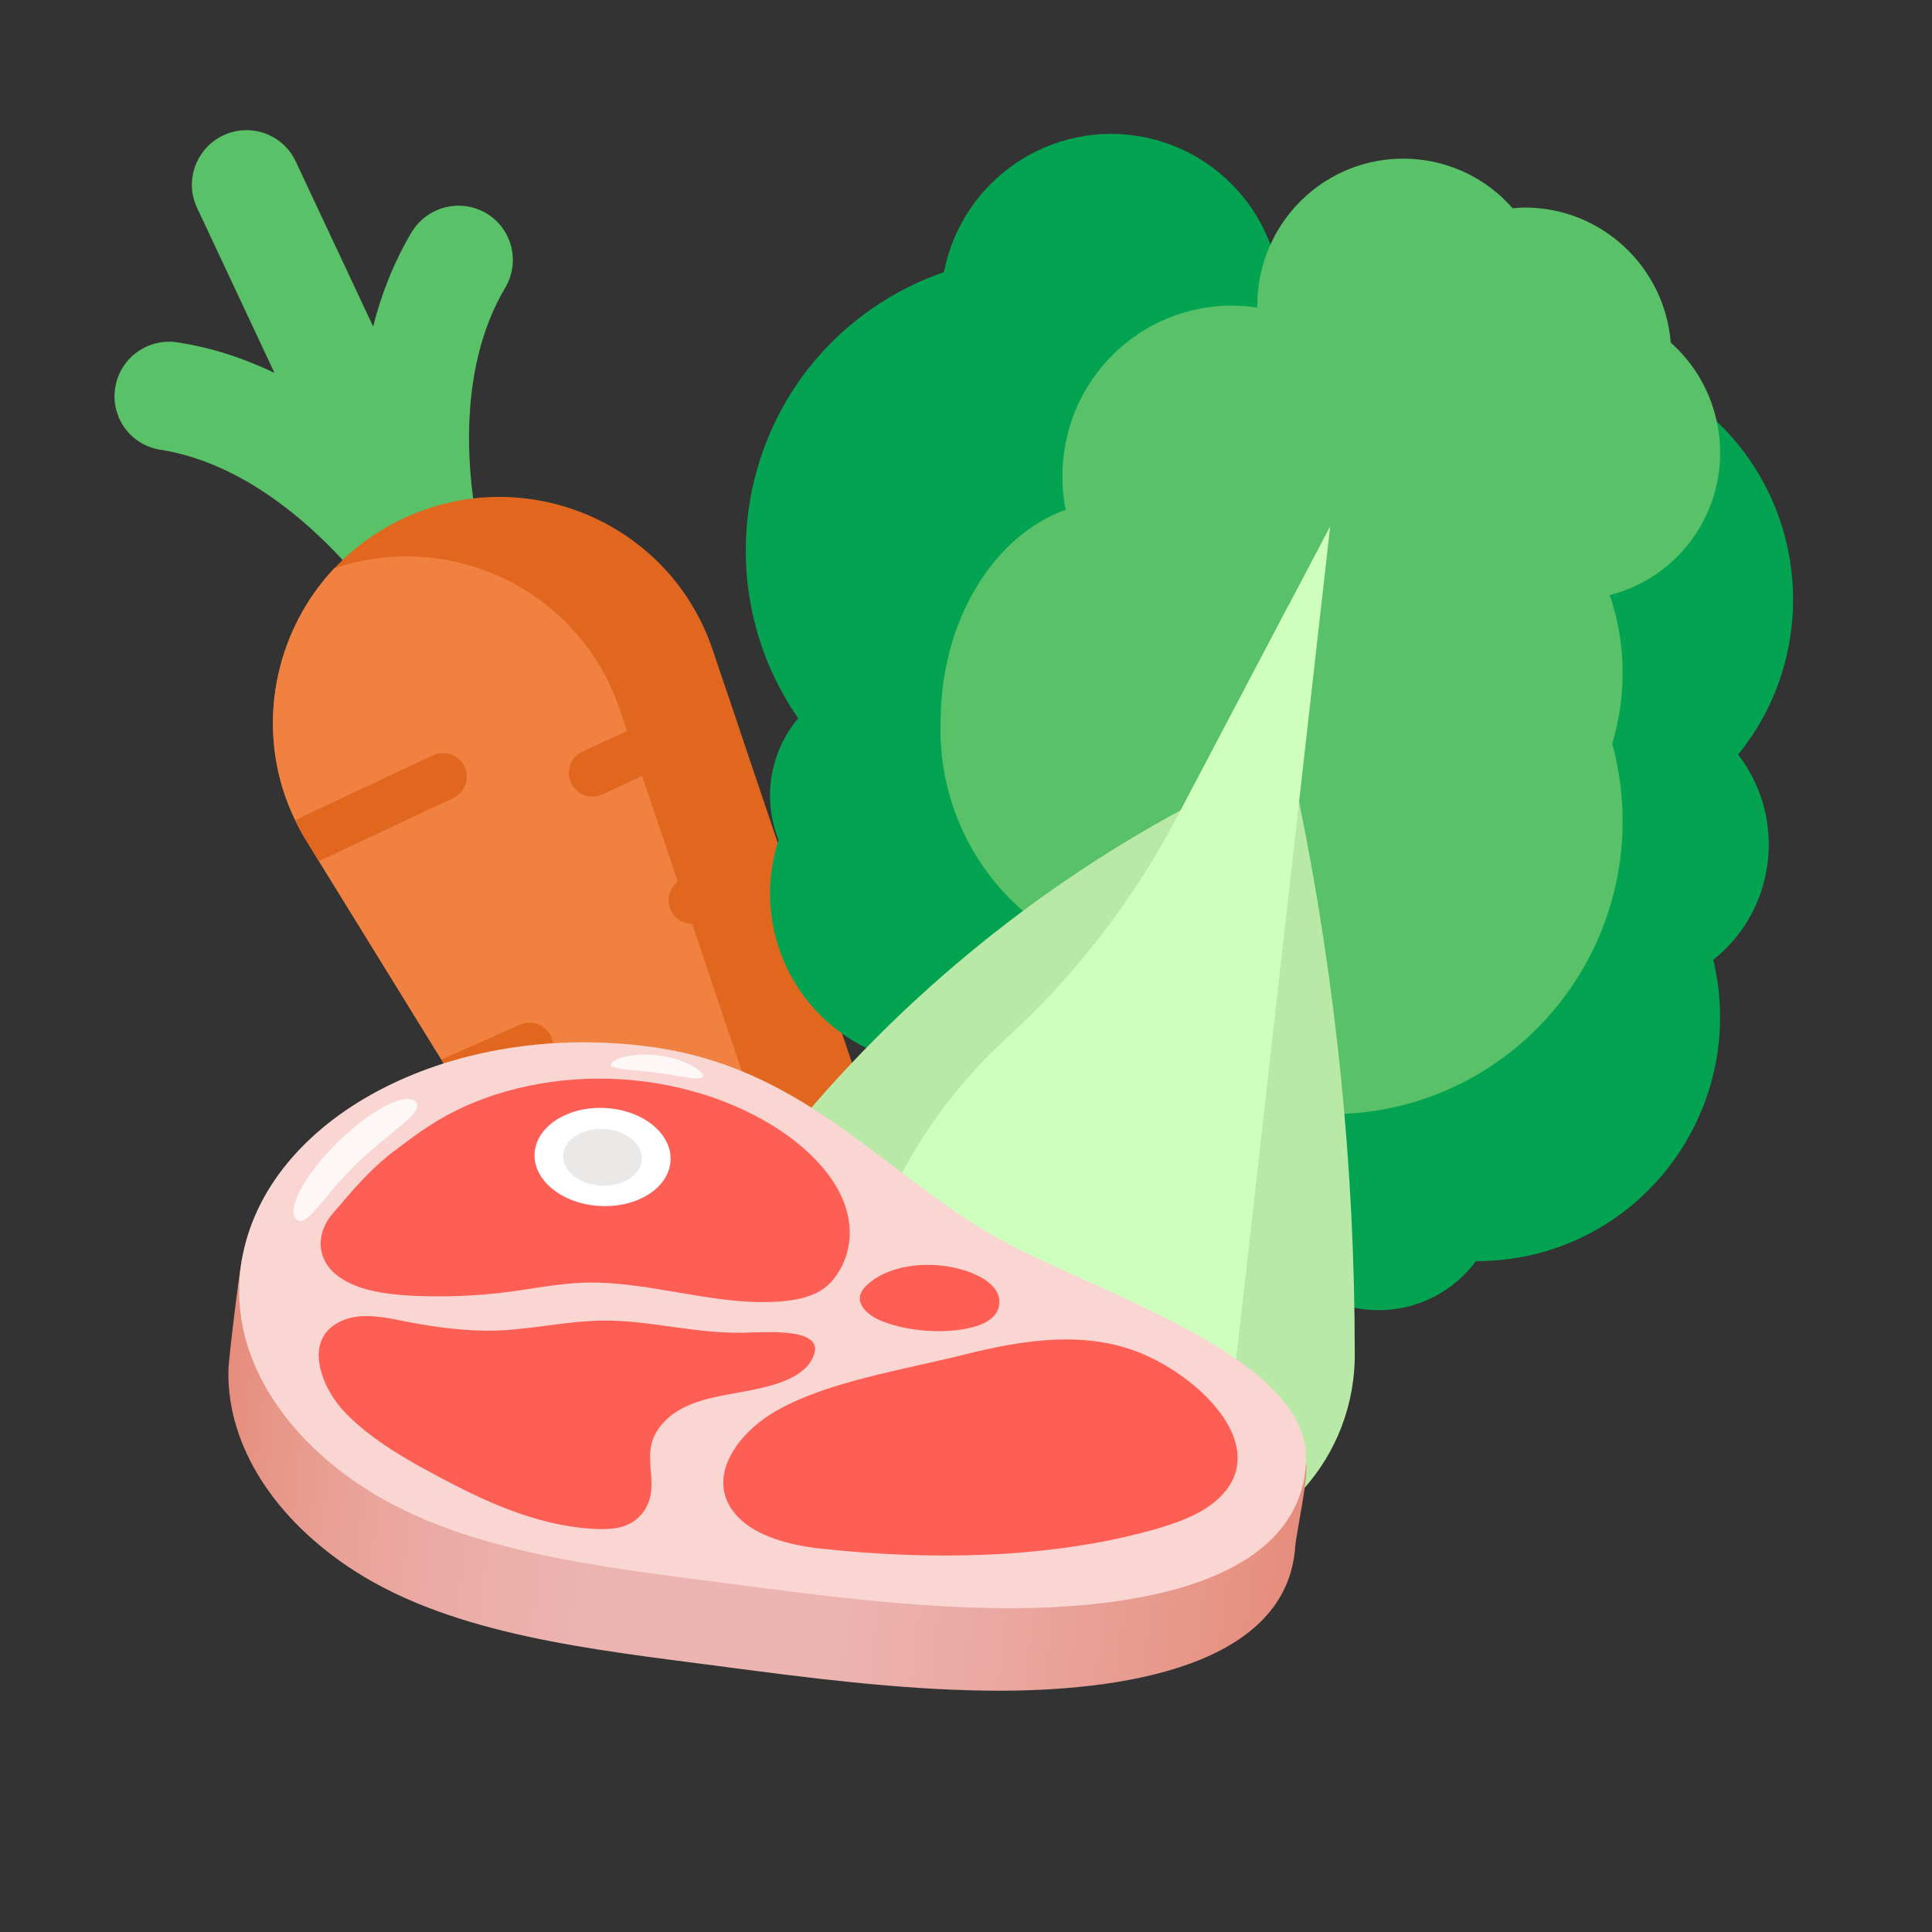
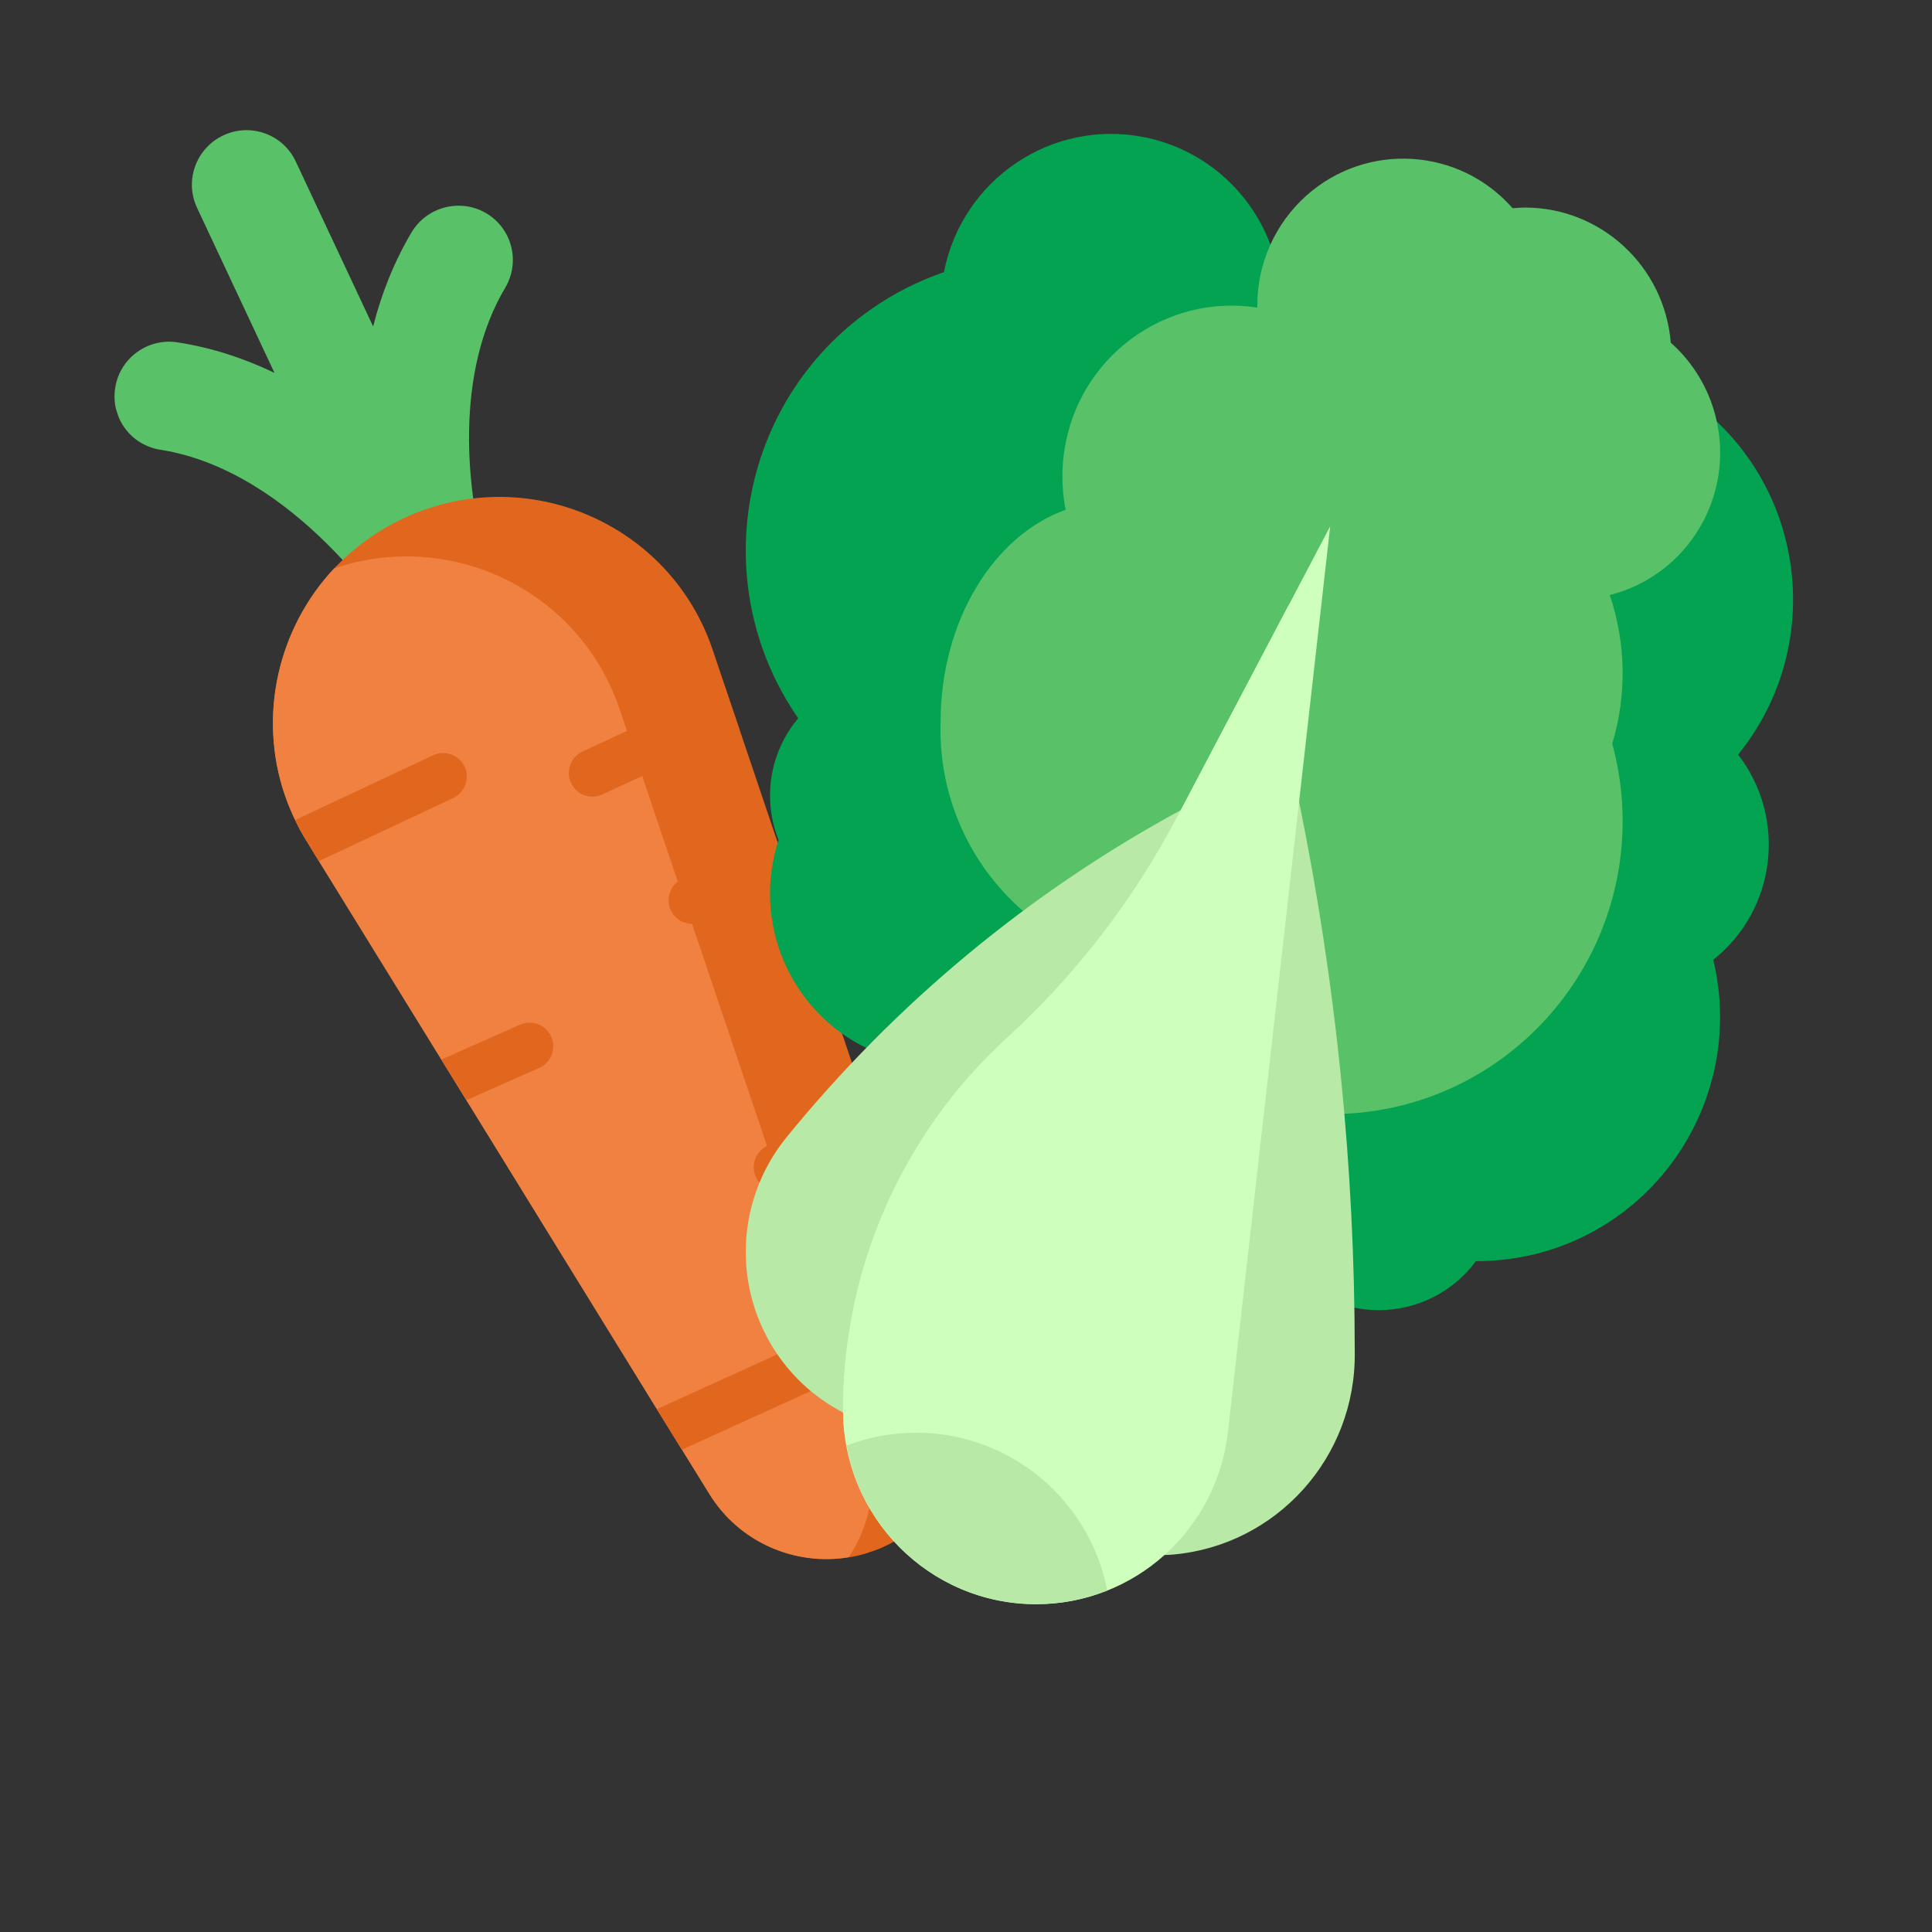
<svg xmlns="http://www.w3.org/2000/svg" fill="none" height="100%" overflow="visible" preserveAspectRatio="none" style="display: block;" viewBox="0 0 14 14" width="100%">
  <rect x="0" y="0" width="14" height="14" fill="#333333" stroke="none" />
  <g id="Group 46283">
    <g id="36X36">
      <g id="Group 4645387">
        <g id="Group 4645375">
          <g id="Group 4645371">
            <g clip-path="url(#clip0_0_14225)" id="Layer_1">
              <path d="M0.835 2.809C0.869 2.594 1.072 2.447 1.287 2.481C1.54 2.52 1.774 2.599 1.989 2.702L1.428 1.506C1.335 1.309 1.421 1.074 1.618 0.981C1.816 0.888 2.051 0.973 2.143 1.17L2.704 2.366C2.762 2.135 2.852 1.904 2.982 1.684C3.094 1.497 3.336 1.435 3.523 1.545C3.711 1.656 3.772 1.898 3.661 2.085C3.306 2.682 3.354 3.527 3.554 4.188C3.634 4.45 3.426 4.714 3.151 4.697C3.026 4.689 2.908 4.622 2.839 4.509C2.832 4.498 2.146 3.414 1.162 3.259C0.946 3.225 0.8 3.024 0.835 2.809L0.835 2.809Z" fill="#59C268" id="Vector" />
              <path d="M6.416 11.203C6.877 10.986 7.103 10.459 6.941 9.978C6.011 7.22 6.661 9.148 5.164 4.708C4.853 3.786 3.806 3.342 2.922 3.757C2.727 3.849 2.56 3.973 2.422 4.119C2.015 4.553 1.869 5.186 2.064 5.76C2.103 5.874 2.155 5.985 2.221 6.092C4.443 9.696 4.616 9.975 4.76 10.209L4.941 10.503L5.14 10.825C5.356 11.176 5.76 11.349 6.151 11.285C6.241 11.271 6.33 11.244 6.416 11.203L6.416 11.203Z" fill="#E1671F" id="Vector_2" />
              <path d="M6.15 11.285C6.318 11.034 6.37 10.712 6.267 10.409C5.338 7.651 5.988 9.578 4.49 5.139C4.199 4.276 3.264 3.832 2.421 4.119C2.014 4.553 1.868 5.186 2.063 5.759C2.084 5.821 2.109 5.882 2.138 5.941C2.162 5.992 2.189 6.043 2.22 6.092L2.31 6.239C4.658 10.045 2.565 6.652 4.758 10.209L4.94 10.502L5.139 10.824C5.355 11.176 5.759 11.349 6.15 11.284L6.15 11.285Z" fill="#F08140" id="Vector_3" />
              <g id="Group">
                <path d="M4.941 10.505L6.157 9.952C6.237 9.915 6.275 9.824 6.247 9.742C6.245 9.736 6.243 9.73 6.24 9.724C6.2 9.639 6.098 9.602 6.012 9.642L4.76 10.211L4.941 10.505L4.941 10.505Z" fill="#E1671F" id="Vector_4" />
                <path d="M4.367 5.756L5.361 5.295L5.25 4.969L4.221 5.446C4.135 5.486 4.098 5.588 4.138 5.674C4.178 5.76 4.28 5.797 4.366 5.756L4.367 5.756Z" fill="#E1671F" id="Vector_5" />
                <path d="M5.706 8.612L6.375 8.304L6.265 7.977L5.561 8.302C5.475 8.343 5.438 8.445 5.478 8.53C5.518 8.616 5.62 8.653 5.706 8.612L5.706 8.612Z" fill="#E1671F" id="Vector_6" />
                <path d="M3.38 7.972L3.91 7.737C3.99 7.7 4.028 7.609 4 7.527C3.998 7.521 3.995 7.515 3.993 7.509C3.952 7.423 3.85 7.387 3.764 7.427L3.198 7.678L3.38 7.972L3.38 7.972Z" fill="#E1671F" id="Vector_7" />
                <path d="M5.09 6.679L5.728 6.385L5.618 6.058L4.944 6.368C4.858 6.409 4.821 6.511 4.861 6.597C4.901 6.682 5.004 6.719 5.09 6.679L5.09 6.679Z" fill="#E1671F" id="Vector_8" />
                <path d="M2.311 6.24L3.284 5.783C3.363 5.746 3.401 5.654 3.374 5.573C3.372 5.567 3.369 5.561 3.366 5.555C3.326 5.469 3.224 5.433 3.138 5.473L2.148 5.938C2.145 5.94 2.142 5.941 2.139 5.943C2.163 5.994 2.19 6.044 2.221 6.093L2.311 6.24L2.311 6.24Z" fill="#E1671F" id="Vector_9" />
              </g>
            </g>
          </g>
          <g id="Group 4645370">
            <g clip-path="url(#clip1_0_14225)" id="Layer_3">
              <path d="M6.278 7.594C5.72 7.323 5.448 6.678 5.642 6.087C5.523 5.789 5.578 5.45 5.784 5.205C5.116 4.239 5.352 2.913 6.312 2.241C6.474 2.127 6.652 2.037 6.84 1.972C6.972 1.299 7.621 0.861 8.291 0.994C8.709 1.077 9.055 1.371 9.206 1.772L12.44 3.054C13.113 3.693 13.181 4.747 12.595 5.468C12.951 5.929 12.871 6.593 12.415 6.955C12.643 7.906 12.06 8.861 11.115 9.09C10.979 9.122 10.839 9.139 10.699 9.139H10.695C10.53 9.362 10.27 9.493 9.993 9.494C9.933 9.494 9.873 9.488 9.814 9.476L6.278 7.594Z" fill="#03A351" id="Vector_10" />
              <path d="M9.741 8.071C10.906 8.018 11.808 7.026 11.756 5.854C11.749 5.697 11.724 5.541 11.683 5.389C11.789 5.037 11.783 4.66 11.665 4.312C12.232 4.168 12.575 3.591 12.433 3.022C12.381 2.813 12.267 2.625 12.107 2.483C12.062 1.931 11.603 1.505 11.052 1.504C11.021 1.504 10.991 1.507 10.961 1.509C10.575 1.069 9.906 1.027 9.468 1.416C9.241 1.618 9.11 1.909 9.111 2.215V2.229C8.441 2.126 7.815 2.589 7.713 3.263C7.703 3.327 7.698 3.392 7.699 3.458C7.699 3.537 7.706 3.616 7.722 3.694C7.2 3.881 6.816 4.498 6.816 5.233C6.799 5.757 7.019 6.26 7.414 6.602" fill="#59C268" id="Vector_11" />
              <path d="M8.438 11.268C8.458 11.268 8.478 11.267 8.499 11.265C9.252 11.199 9.827 10.559 9.817 9.799C9.817 8.46 9.682 7.124 9.414 5.812L8.556 5.871C7.459 6.466 6.488 7.272 5.698 8.243C5.508 8.477 5.404 8.77 5.404 9.072C5.404 9.562 5.676 10.012 6.11 10.236L8.438 11.268Z" fill="#B8E9A7" id="Vector_12" />
              <path d="M6.109 10.218C6.109 10.995 6.735 11.625 7.508 11.625C8.219 11.625 8.817 11.088 8.898 10.377L9.639 3.814L8.529 5.923C8.212 6.525 7.795 7.067 7.294 7.524C6.54 8.214 6.109 9.192 6.109 10.218Z" fill="#CEFFBD" id="Vector_13" />
              <path d="M8.721 9.845L9.338 4.386L8.529 5.923C8.212 6.525 7.795 7.067 7.294 7.524C6.54 8.214 6.109 9.192 6.109 10.218C6.109 10.275 6.113 10.331 6.12 10.387C6.369 10.824 6.831 11.093 7.331 11.093C8.043 11.093 8.641 10.556 8.721 9.845Z" fill="#CEFFBD" id="Vector_14" />
              <path d="M6.639 10.382C6.467 10.382 6.296 10.413 6.134 10.475C6.258 11.141 6.835 11.624 7.509 11.624C7.685 11.624 7.86 11.591 8.024 11.525C7.893 10.86 7.313 10.382 6.639 10.382Z" fill="#B8E9A7" id="Vector_15" />
            </g>
          </g>
        </g>
        <g clip-path="url(#clip2_0_14225)" id="Isolation_Mode">
          <path d="M4.633 8.182C5.723 8.328 6.273 9.049 7.081 9.53C7.718 9.908 9.243 9.94 9.464 10.605C9.487 10.675 9.391 11.129 9.386 11.204C9.329 12.065 8.156 12.264 7.147 12.251C6.498 12.242 5.852 12.158 5.209 12.073C4.298 11.954 3.292 11.848 2.57 11.384C1.995 11.014 1.646 10.482 1.655 9.934C1.656 9.847 1.735 9.21 1.753 9.125C1.966 8.11 3.218 7.992 4.633 8.181V8.182Z" fill="url(#paint0_linear_0_14225)" id="Vector_16" />
          <path d="M4.711 7.585C5.801 7.731 6.351 8.451 7.159 8.932C7.862 9.35 9.518 9.813 9.464 10.607C9.407 11.468 8.234 11.666 7.225 11.653C6.576 11.645 5.929 11.56 5.287 11.476C4.376 11.357 3.37 11.251 2.648 10.787C2.073 10.417 1.724 9.885 1.733 9.336C1.734 9.25 1.744 9.164 1.762 9.079C1.976 8.065 3.296 7.395 4.711 7.585Z" fill="#F9D6D2" id="Vector_17" />
          <path d="M2.858 8.34C2.976 8.25 3.095 8.161 3.231 8.086C3.586 7.889 4.048 7.792 4.503 7.821C4.958 7.849 5.401 8.002 5.724 8.241C5.901 8.373 6.044 8.531 6.113 8.706C6.182 8.881 6.174 9.073 6.067 9.233C6.037 9.278 5.998 9.321 5.946 9.353C5.862 9.404 5.75 9.425 5.639 9.432C5.166 9.463 4.697 9.278 4.222 9.295C4.041 9.302 3.866 9.338 3.688 9.361C3.463 9.391 3.231 9.4 3 9.39C2.81 9.381 2.607 9.355 2.466 9.259C2.283 9.135 2.29 8.935 2.41 8.795C2.547 8.636 2.677 8.476 2.858 8.339L2.858 8.34Z" fill="#FD5F55" id="Vector_18" />
          <path d="M8.934 10.398C8.999 10.562 8.979 10.732 8.811 10.876C8.684 10.985 8.497 11.048 8.311 11.098C7.57 11.296 6.728 11.307 5.94 11.221C5.714 11.196 5.48 11.13 5.348 10.993C5.093 10.727 5.336 10.383 5.638 10.216C6.011 10.009 6.537 9.928 6.979 9.818C7.412 9.709 7.888 9.63 8.314 9.826C8.578 9.947 8.841 10.167 8.934 10.398L8.934 10.398Z" fill="#FD5F55" id="Vector_19" />
          <path d="M6.412 9.227C6.55 9.165 6.727 9.151 6.89 9.181C7.07 9.215 7.263 9.308 7.24 9.458C7.218 9.602 7.003 9.641 6.83 9.646C6.682 9.65 6.509 9.624 6.378 9.568C6.291 9.531 6.219 9.463 6.232 9.392C6.237 9.363 6.257 9.336 6.281 9.313C6.318 9.278 6.363 9.249 6.412 9.227L6.412 9.227Z" fill="#FD5F55" id="Vector_20" />
          <path d="M4.348 8.739C4.076 8.725 3.864 8.555 3.874 8.359C3.884 8.163 4.113 8.015 4.385 8.029C4.657 8.043 4.87 8.214 4.859 8.41C4.849 8.606 4.621 8.753 4.348 8.739Z" fill="white" id="Vector_21" />
          <path d="M4.356 8.592C4.198 8.584 4.075 8.485 4.081 8.371C4.087 8.258 4.219 8.173 4.377 8.181C4.534 8.189 4.657 8.288 4.651 8.401C4.645 8.514 4.513 8.6 4.356 8.592Z" fill="#EAE9E8" id="Vector_22" />
          <path d="M5.367 9.657C5.053 9.662 4.748 9.579 4.435 9.57C4.184 9.563 3.943 9.616 3.697 9.636C3.475 9.655 3.249 9.631 3.03 9.593C2.858 9.564 2.646 9.497 2.481 9.569C2.189 9.695 2.327 10.041 2.477 10.21C2.677 10.434 2.998 10.609 3.296 10.762C3.599 10.918 3.946 11.063 4.32 11.08C4.386 11.082 4.454 11.08 4.513 11.062C4.64 11.022 4.703 10.918 4.717 10.818C4.734 10.7 4.692 10.577 4.722 10.46C4.749 10.353 4.841 10.254 4.966 10.194C5.188 10.088 5.478 10.099 5.705 9.998C5.774 9.967 5.836 9.926 5.87 9.873C6.042 9.61 5.563 9.654 5.367 9.658V9.657Z" fill="#FD5F55" id="Vector_23" />
          <path d="M4.427 7.712C4.422 7.751 4.574 7.749 4.758 7.773C4.943 7.797 5.089 7.838 5.094 7.799C5.1 7.76 4.959 7.672 4.774 7.648C4.59 7.624 4.432 7.673 4.427 7.712Z" fill="white" id="Vector_24" opacity="0.81" />
          <path d="M2.146 8.834C2.218 8.907 2.336 8.676 2.575 8.441C2.815 8.206 3.085 8.058 3.013 7.984C2.941 7.91 2.689 8.041 2.449 8.275C2.21 8.51 2.074 8.76 2.146 8.833V8.834Z" fill="white" id="Vector_25" opacity="0.81" />
        </g>
      </g>
    </g>
  </g>
  <defs>
    <linearGradient gradientUnits="userSpaceOnUse" id="paint0_linear_0_14225" x1="11.226" x2="0.881" y1="10.875" y2="9.658">
      <stop stop-color="#E2755B" />
      <stop offset="0.13" stop-color="#E58875" />
      <stop offset="0.37" stop-color="#EAA8A1" />
      <stop offset="0.5" stop-color="#EDB5B2" />
      <stop offset="0.66" stop-color="#ECB3AF" />
      <stop offset="0.75" stop-color="#EBACA7" />
      <stop offset="0.83" stop-color="#E9A298" />
      <stop offset="0.9" stop-color="#E79384" />
      <stop offset="0.97" stop-color="#E3806A" />
      <stop offset="1" stop-color="#E2755B" />
    </linearGradient>
    <clipPath id="clip0_0_14225">
      <rect fill="white" height="3.535" transform="matrix(0.322 0.947 0.946 -0.323 0.316 1.423)" width="11.229" />
    </clipPath>
    <clipPath id="clip1_0_14225">
      <rect fill="white" height="10.653" transform="translate(5.404 0.97)" width="7.59" />
    </clipPath>
    <clipPath id="clip2_0_14225">
-       <rect fill="white" height="4.7" transform="matrix(-1 0 0 1 9.467 7.552)" width="7.813" />
-     </clipPath>
+       </clipPath>
  </defs>
</svg>